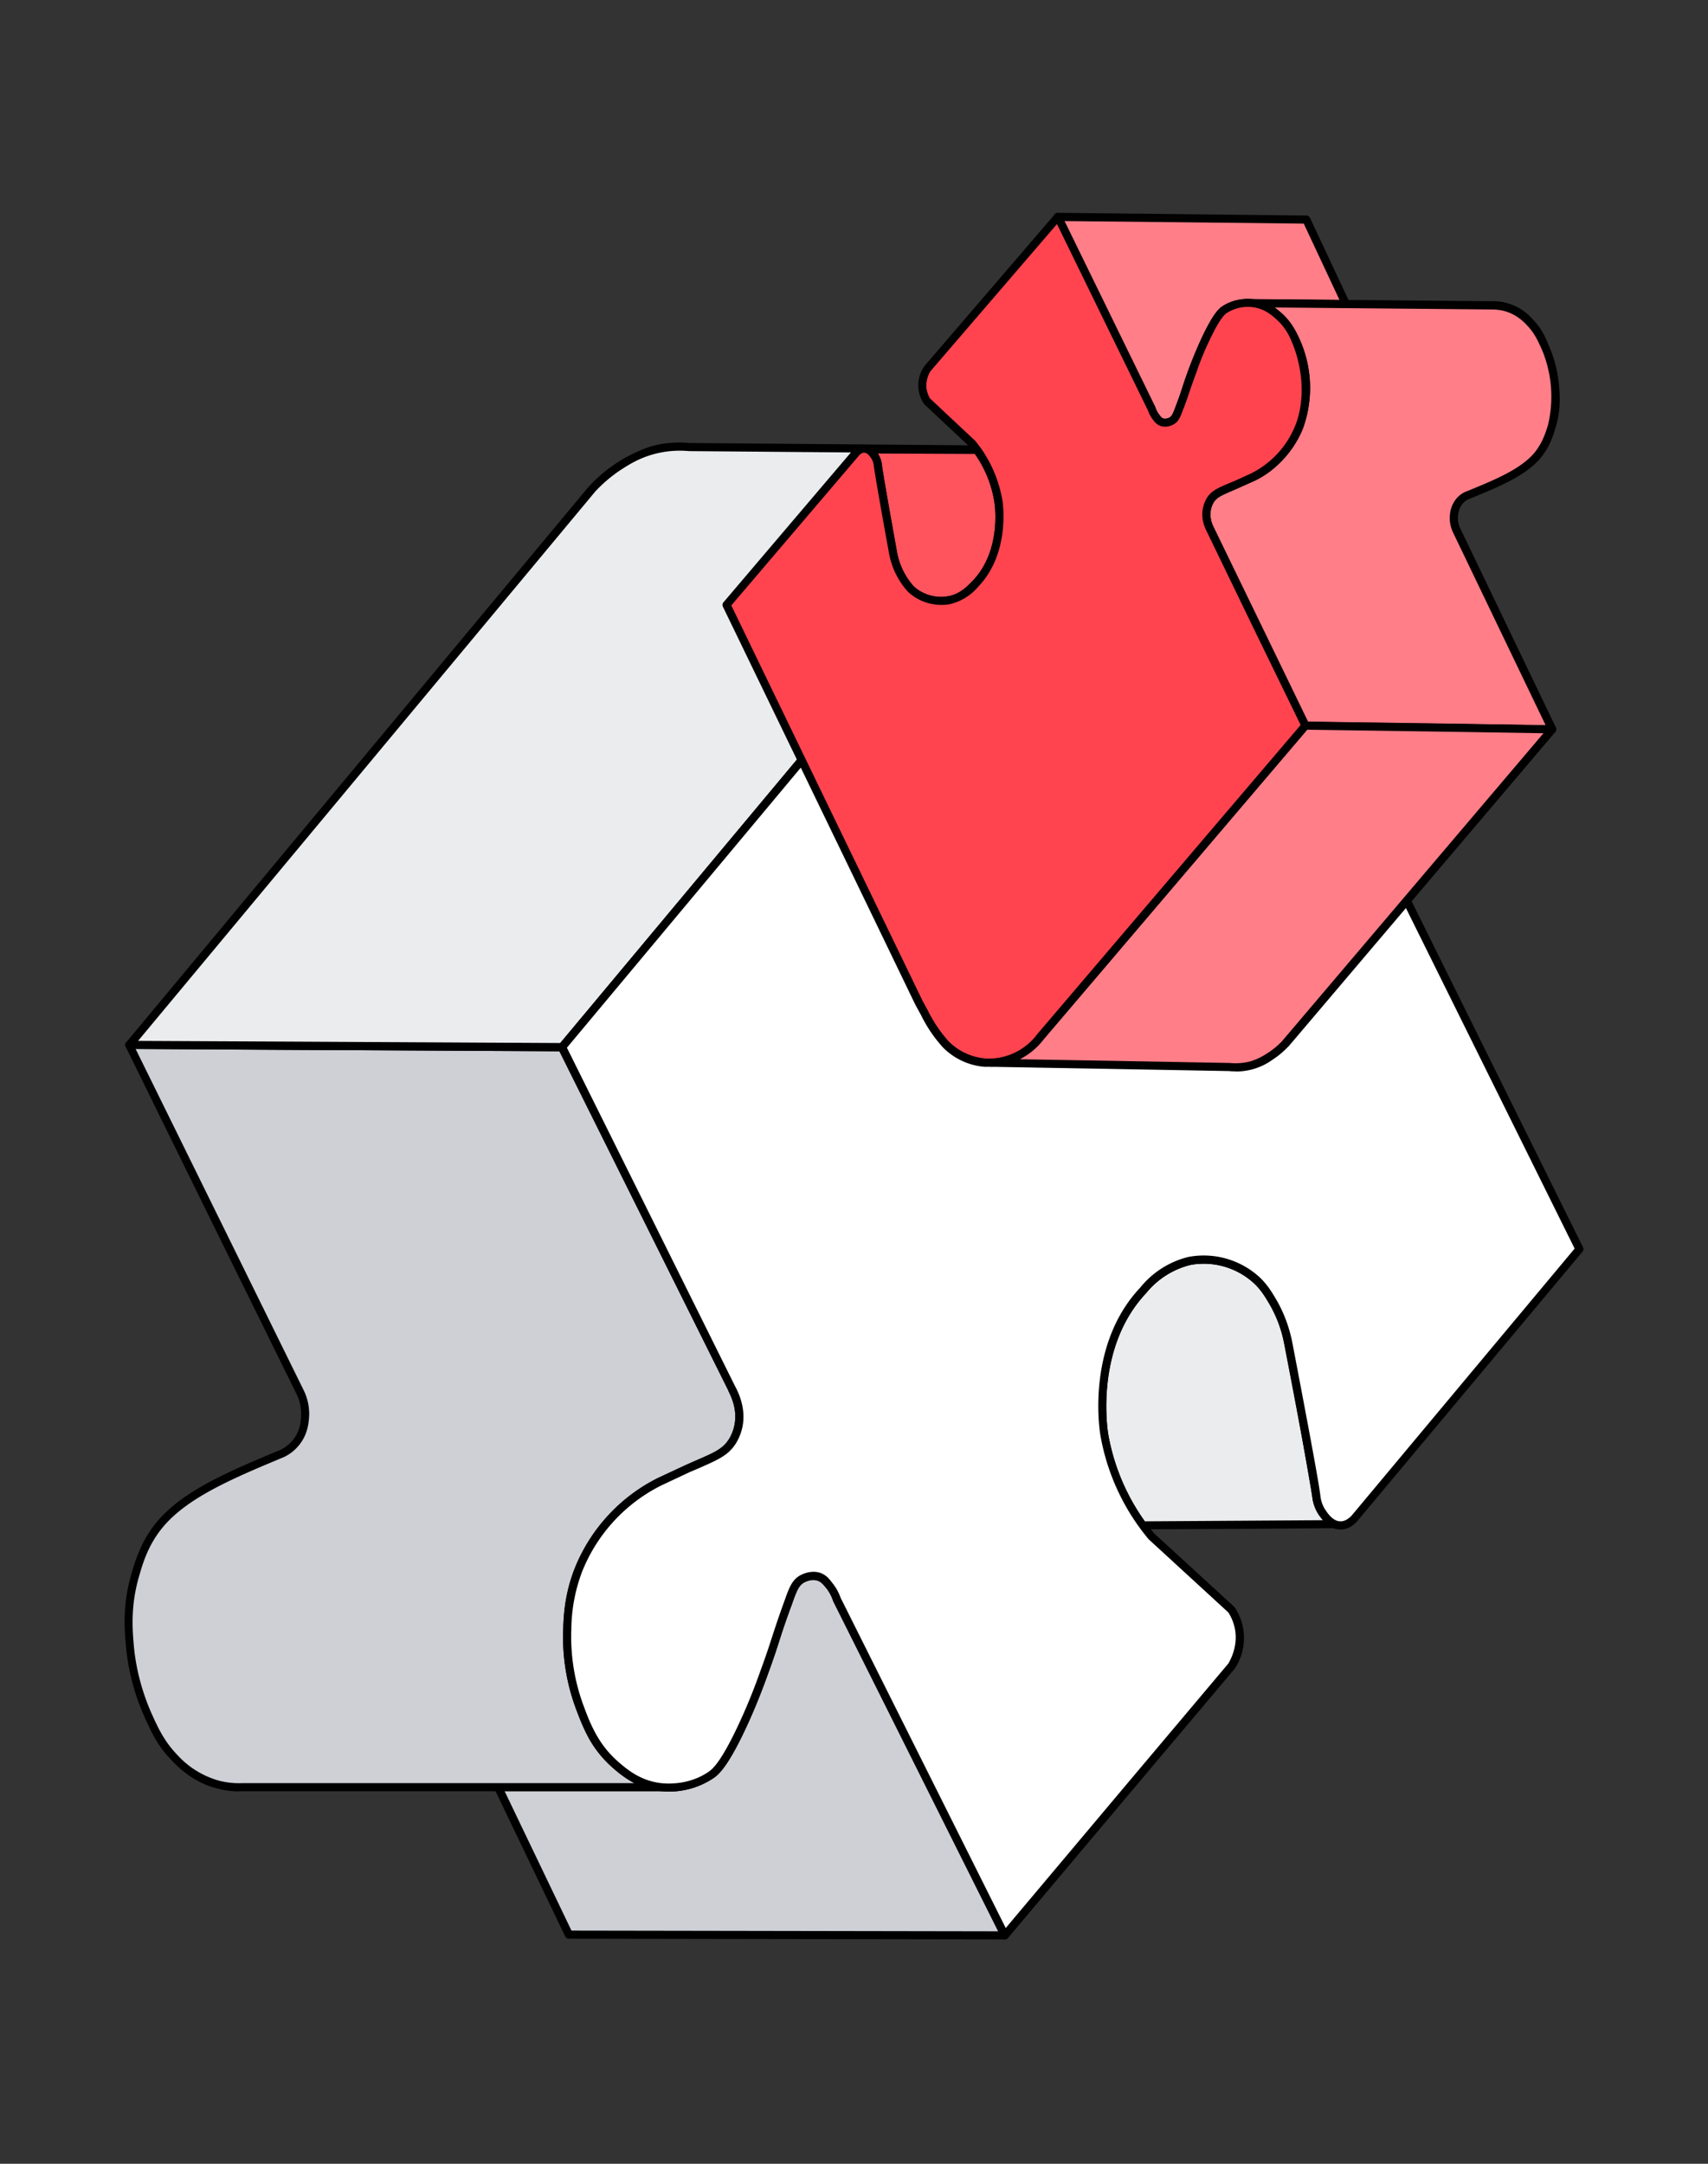
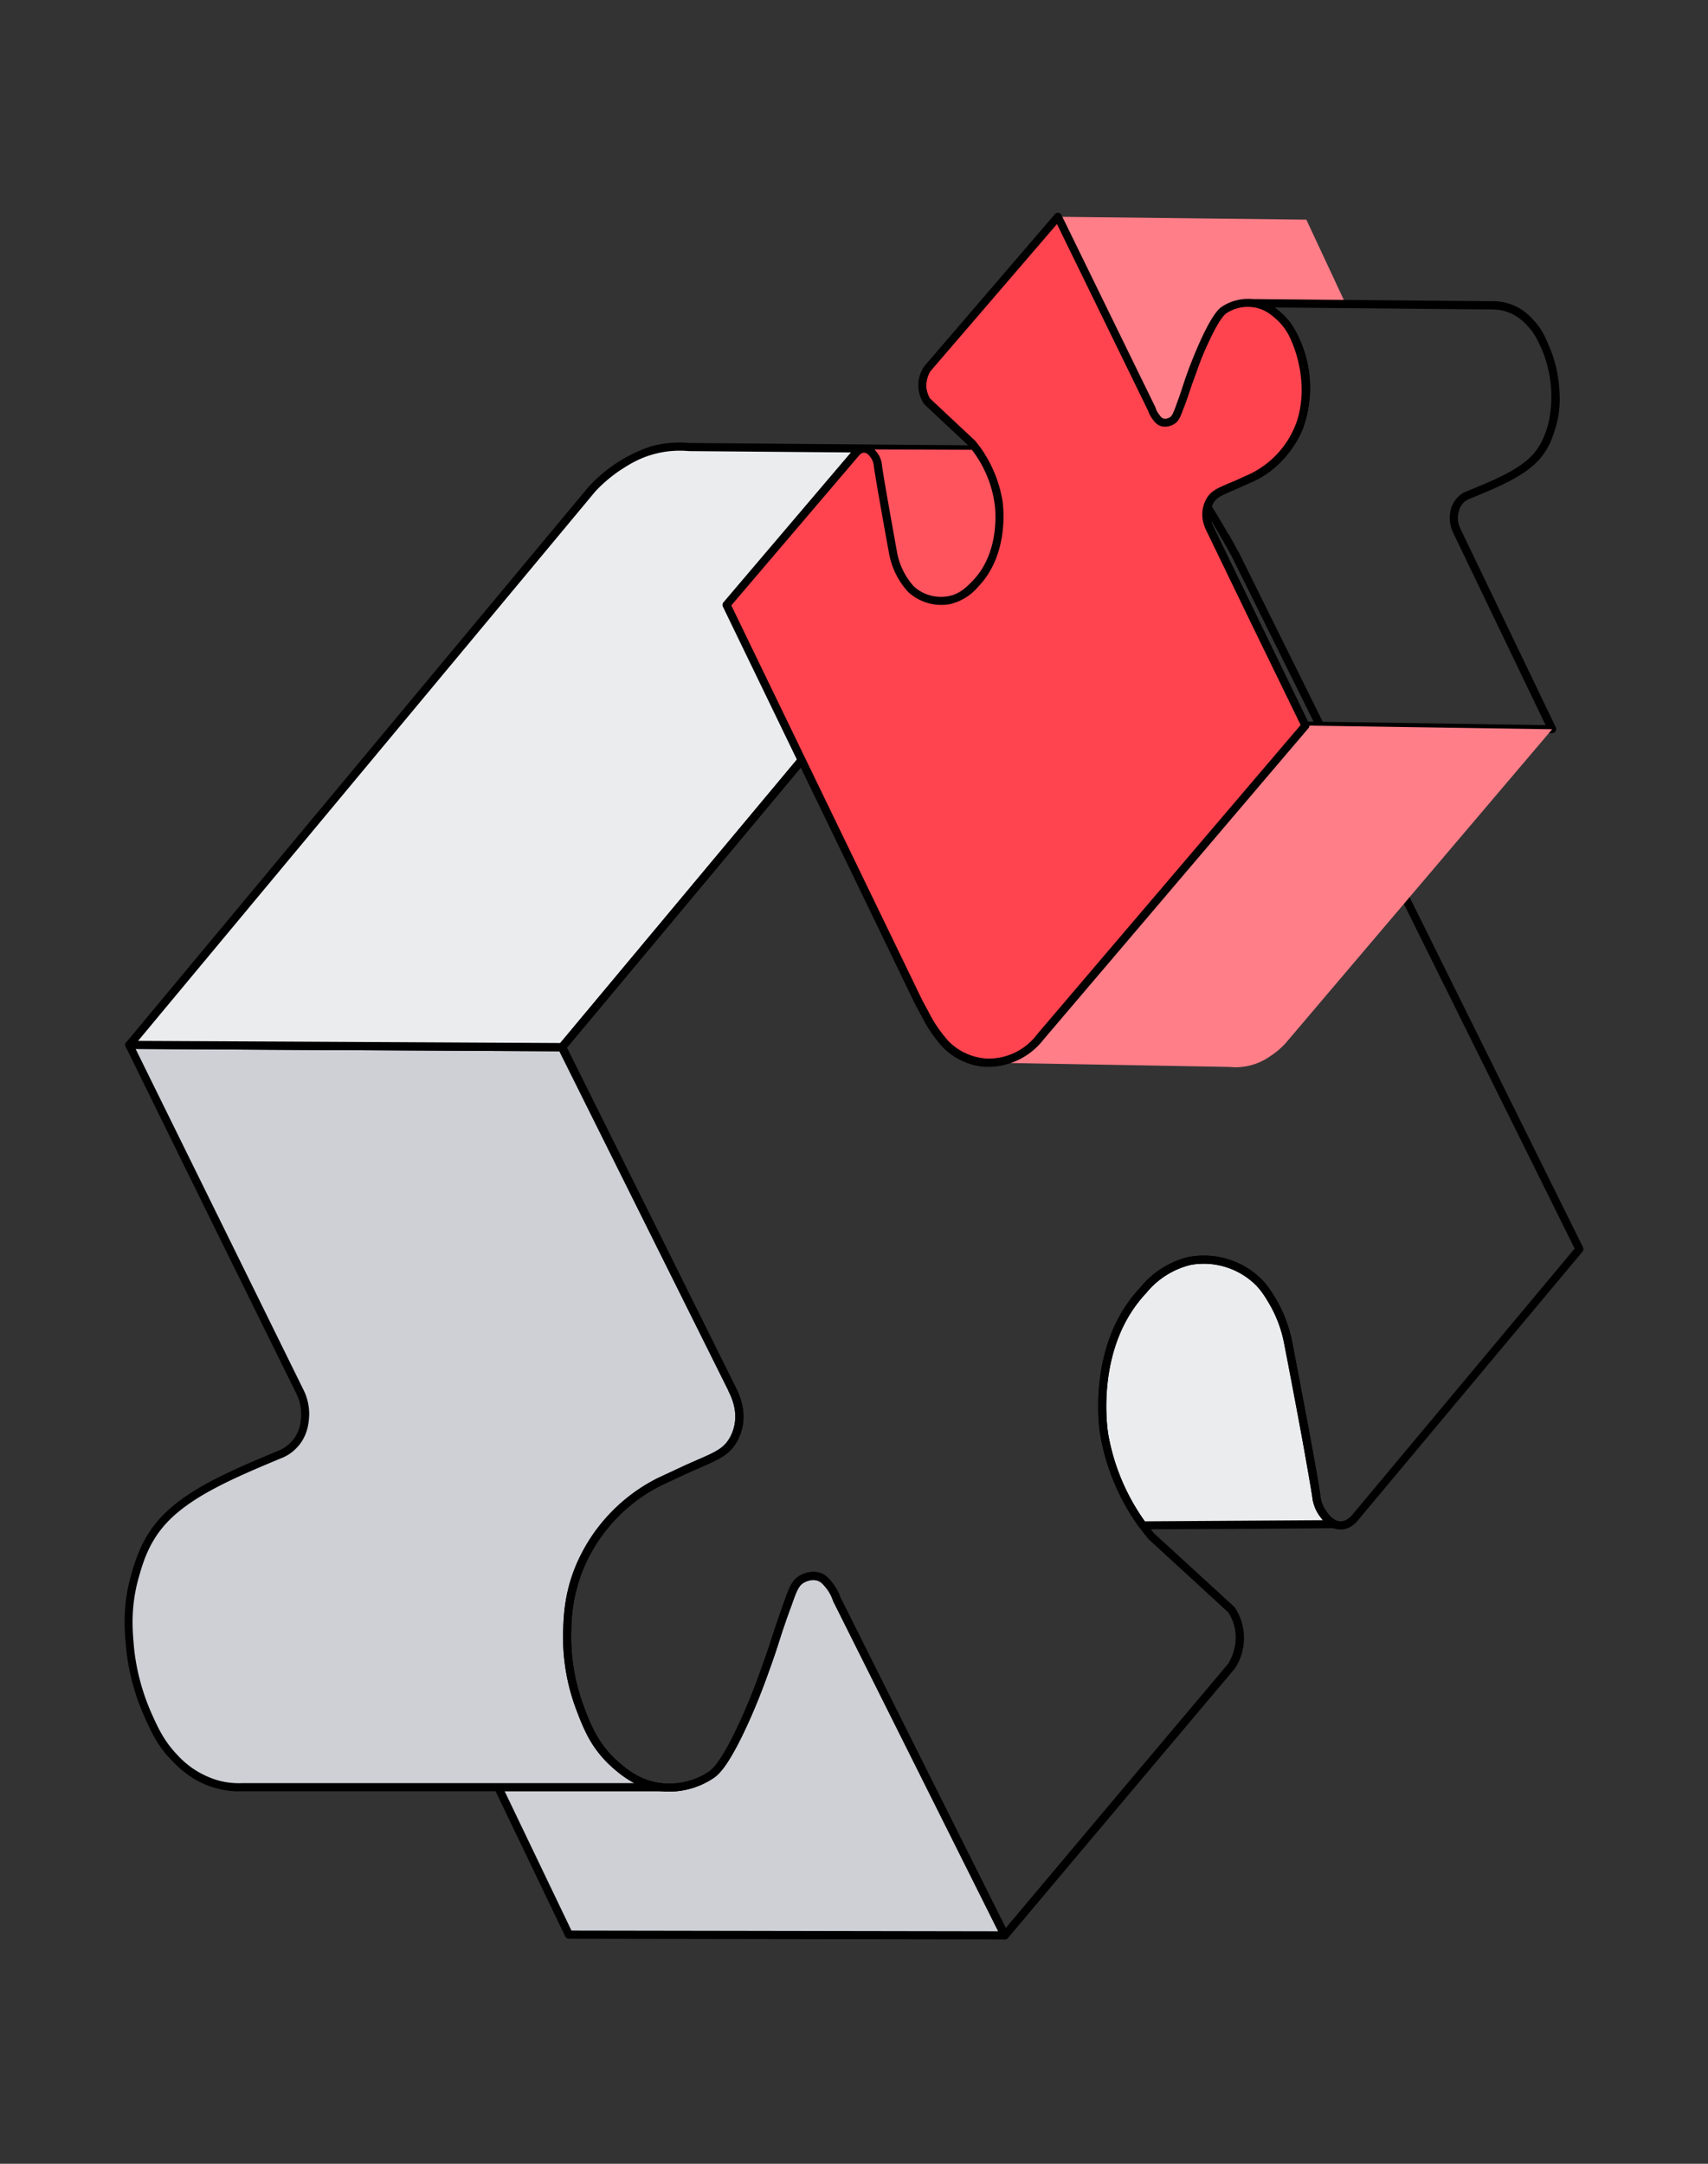
<svg xmlns="http://www.w3.org/2000/svg" width="120" height="152" fill="none">
  <rect width="100%" height="100%" fill="#333333" stroke="none" />
  <path fill="#EBECEE" d="m80.29 107.15 13.48-.08c-.43-.18-.72-.59-.86-.79-.36-.51-.41-1.04-.43-1.15-.14-1.11-.9-5.17-1.98-10.85a9.07 9.07 0 0 0-1.09-2.85c-.28-.48-.6-1.02-1.14-1.52a5.51 5.51 0 0 0-4.73-1.33 6.03 6.03 0 0 0-3.22 2.06c-3.63 3.85-2.84 9.48-2.75 10.08.04.24.22 1.4.78 2.85.56 1.5 1.29 2.69 1.94 3.58Z" />
  <path fill="#000" d="M80.29 107.43a.29.29 0 0 1-.23-.11 15.6 15.6 0 0 1-2.77-6.56c-.1-.64-.87-6.4 2.82-10.31a6.27 6.27 0 0 1 3.37-2.14 5.8 5.8 0 0 1 4.98 1.4c.57.52.9 1.08 1.2 1.57.53.9.9 1.9 1.12 2.95 1.16 6.07 1.85 9.8 1.99 10.87v.01c.05.38.18.72.38 1 .13.2.38.55.73.7.12.05.2.18.17.31a.29.29 0 0 1-.28.23l-5.42.04-8.06.04Zm4.28-18.66c-.33 0-.66.03-.97.1a5.79 5.79 0 0 0-3.07 1.97c-3.5 3.71-2.77 9.22-2.68 9.84a14.91 14.91 0 0 0 2.58 6.19l7.92-.05 4.6-.03c-.12-.13-.2-.25-.27-.34a2.8 2.8 0 0 1-.48-1.27v-.01a368.1 368.1 0 0 0-1.98-10.83 8.8 8.8 0 0 0-1.05-2.77c-.29-.48-.58-.98-1.1-1.45a5.23 5.23 0 0 0-3.5-1.35Z" />
  <path fill="#CED0D6" d="m39.97 135.9 30.63.06-11.8-23.6a3.24 3.24 0 0 0-.5-.94c-.23-.29-.4-.52-.73-.64-.58-.22-1.17.11-1.24.15-.44.27-.61.67-1 1.75-.33.95-.5 1.42-.89 2.63-.16.52-.41 1.26-.75 2.17-.28.81-.73 1.99-1.35 3.37-1.39 3.07-2.07 3.62-2.39 3.84a5.34 5.34 0 0 1-3.54.85H35l4.97 10.36Z" />
  <path fill="#000" d="m70.6 136.24-18.11-.03-12.52-.02a.29.29 0 0 1-.26-.16l-4.97-10.36a.28.28 0 0 1 .26-.4l11.41-.01a5.02 5.02 0 0 0 3.38-.8c.24-.17.88-.61 2.29-3.72.5-1.11.95-2.24 1.34-3.35.35-.95.6-1.7.75-2.16.38-1.18.55-1.67.87-2.57l.03-.08c.38-1.08.58-1.57 1.12-1.89.13-.07.8-.44 1.49-.17.39.14.6.42.84.72.23.3.41.65.54 1.01l11.8 23.58a.29.29 0 0 1-.26.41Zm-30.45-.62 12.34.02 17.64.03-11.59-23.18a2.95 2.95 0 0 0-.47-.9c-.22-.27-.36-.45-.6-.54-.45-.18-.94.1-1 .13-.35.21-.5.56-.86 1.6l-.03.07c-.32.89-.5 1.38-.87 2.55-.15.47-.4 1.23-.75 2.18-.4 1.12-.85 2.26-1.36 3.39-1.47 3.25-2.18 3.74-2.49 3.95a5.6 5.6 0 0 1-3.72.9H35.45l4.7 9.8Z" />
  <path fill="#CED0D6" d="M15.42 125.39c.67.16 1.25.17 1.65.16H46.4a5.74 5.74 0 0 1-3.12-1.54 7.47 7.47 0 0 1-1.85-2.42 15.5 15.5 0 0 1-.69-1.64c-.33-.88-1-2.88-.9-5.51.05-.94.12-2.41.8-4.14a11.86 11.86 0 0 1 5.71-6.22l1.97-.92c1.82-.8 2.57-1.04 3.12-1.88.06-.1.34-.54.45-1.18.22-1.19-.29-2.18-.47-2.54l-11.93-24-30.4-.16 12 24.42c.16.3.43 1 .34 1.88a3 3 0 0 1-.78 1.82c-.4.4-.82.59-.98.65-3.43 1.44-6.58 2.75-8.37 4.85-1.12 1.31-1.53 2.73-1.8 3.67-.61 2.08-.48 3.77-.38 4.9.08.9.33 2.77 1.28 4.9.47 1.04.9 2 1.86 2.98.5.51 1.52 1.52 3.15 1.92Z" />
  <path fill="#000" d="M16.8 125.84c-.49 0-.98-.06-1.45-.18-1.76-.42-2.83-1.52-3.29-2-1-1.02-1.44-2.01-1.91-3.06-.7-1.56-1.16-3.29-1.3-4.98-.1-1.06-.26-2.84.37-5.01.28-.96.7-2.42 1.87-3.78 1.83-2.14 5.06-3.5 8.47-4.92.15-.06.53-.22.88-.6.6-.6.68-1.36.7-1.64a3.17 3.17 0 0 0-.3-1.73l-5.8-11.77-6.21-12.64a.28.28 0 0 1 .01-.28.29.29 0 0 1 .25-.13l11.07.05 19.34.1c.1 0 .2.07.25.17l6.03 12.12 5.9 11.87v.01c.2.4.73 1.45.5 2.71a3.6 3.6 0 0 1-.5 1.28c-.51.8-1.2 1.1-2.56 1.7-.2.09-.43.18-.67.3-.01 0-.18.07-1.97.9a11.56 11.56 0 0 0-5.57 6.08 11.68 11.68 0 0 0-.77 4.04 13.9 13.9 0 0 0 .87 5.4c.2.54.4 1.07.67 1.61.47.94 1.05 1.7 1.79 2.33.56.48 1.51 1.3 2.98 1.47a.29.29 0 0 1-.03.57H16.78Zm-1.32-.73a5.6 5.6 0 0 0 1.58.15h27.5a7.73 7.73 0 0 1-1.46-1.04 7.75 7.75 0 0 1-1.93-2.5c-.28-.57-.49-1.12-.7-1.67a14.43 14.43 0 0 1-.9-5.62c.03-.91.1-2.43.8-4.23a12.15 12.15 0 0 1 5.87-6.38l1.97-.92.68-.3c1.3-.56 1.89-.82 2.31-1.47.11-.18.32-.56.41-1.08.2-1.08-.26-2-.44-2.35v-.02A45165.73 45165.73 0 0 0 39.3 73.85l-19.15-.1-10.62-.06 6.02 12.22 5.8 11.78c.21.44.45 1.16.35 2.04-.03.33-.13 1.23-.86 1.98-.43.46-.91.66-1.07.72-3.35 1.4-6.51 2.73-8.26 4.77-1.09 1.27-1.49 2.65-1.75 3.57-.6 2.07-.45 3.77-.36 4.8.14 1.63.58 3.29 1.25 4.8.45 1 .88 1.94 1.8 2.9a6.21 6.21 0 0 0 3.02 1.84Z" />
  <path fill="#EBECEE" d="m9.08 73.4 30.41.16 32.28-38.65a8.13 8.13 0 0 1 6.05-3.26l-29.38-.24a7.31 7.31 0 0 0-5.02 1.38 9.95 9.95 0 0 0-1.81 1.55L9.08 73.4Z" />
  <path fill="#000" d="m39.5 73.85-19.34-.1-11.08-.07a.28.28 0 0 1-.25-.16.28.28 0 0 1 .04-.3l32.52-39.07h.01a10.34 10.34 0 0 1 4.36-2.8 7.58 7.58 0 0 1 2.7-.23l14.59.12 14.78.12c.15 0 .28.12.28.28 0 .15-.12.28-.27.29a7.73 7.73 0 0 0-5.85 3.16L39.71 73.74a.28.28 0 0 1-.22.1Zm-29.81-.73 10.47.05 19.2.1 32.18-38.54a8.44 8.44 0 0 1 3.72-2.82l-12.22-.1-14.6-.12h-.03a7 7 0 0 0-2.5.22c-1.09.3-1.83.8-2.33 1.12-.64.43-1.23.93-1.76 1.5L9.7 73.12Z" />
-   <path fill="#fff" d="M57.58 110.78c.31.12.49.35.72.64.27.36.42.7.5.94l11.8 23.6 15.93-18.93a3.61 3.61 0 0 0 0-3.95l-5.65-5.18a15.27 15.27 0 0 1-3.3-7.18c-.1-.6-.9-6.23 2.74-10.08a6.03 6.03 0 0 1 3.22-2.06 5.51 5.51 0 0 1 4.73 1.33 9.07 9.07 0 0 1 2.23 4.38c1.08 5.67 1.85 9.73 1.99 10.84.01.11.07.64.42 1.15.15.2.43.61.86.79.13.06.28.09.44.09.5-.02.85-.38.96-.5l15.8-18.91-24.19-48.8c-.16-.3-.39-.73-.69-1.24-1.06-1.83-1.7-2.93-2.66-3.85a7.73 7.73 0 0 0-4.8-2.2h-.02l-.78-.01a8.04 8.04 0 0 0-6.06 3.26A734162 734162 0 0 0 39.5 73.56l11.92 24c.18.36.69 1.35.48 2.54a3.3 3.3 0 0 1-.46 1.18c-.54.84-1.3 1.07-3.11 1.88l-1.97.92a11.87 11.87 0 0 0-5.72 6.22c-.68 1.73-.75 3.2-.79 4.14-.1 2.63.57 4.63.9 5.51.19.52.4 1.07.68 1.64.4.82.97 1.66 1.85 2.41.62.53 1.6 1.36 3.13 1.54.28.03 2 .22 3.55-.85.32-.22 1-.77 2.38-3.84a42.88 42.88 0 0 0 1.35-3.37c.34-.9.59-1.65.76-2.17.38-1.2.55-1.68.89-2.63.38-1.08.55-1.48 1-1.74.07-.05.66-.38 1.24-.16Z" />
  <path fill="#000" d="M70.6 136.24h-.04a.28.28 0 0 1-.22-.16l-11.8-23.6a2.95 2.95 0 0 0-.47-.9c-.22-.26-.36-.44-.6-.53-.45-.18-.94.1-1 .13-.35.21-.5.56-.86 1.6l-.03.07c-.32.89-.5 1.38-.87 2.55-.15.47-.4 1.23-.75 2.18-.4 1.12-.85 2.26-1.36 3.39-1.47 3.25-2.18 3.74-2.49 3.95a5.62 5.62 0 0 1-3.74.9c-1.63-.2-2.7-1.1-3.28-1.6a7.75 7.75 0 0 1-1.92-2.5c-.28-.57-.5-1.12-.7-1.67a14.43 14.43 0 0 1-.9-5.62c.03-.91.09-2.43.8-4.24a12.15 12.15 0 0 1 5.86-6.37l1.98-.92.68-.3c1.3-.57 1.89-.82 2.3-1.48.12-.17.33-.55.42-1.07.2-1.08-.27-2-.44-2.35v-.02l-5.91-11.87-6.03-12.12a.29.29 0 0 1 .04-.31l32.27-38.65a8.44 8.44 0 0 1 6.27-3.37H78.65a7.77 7.77 0 0 1 4.97 2.29c.99.95 1.63 2.06 2.7 3.9l.02.01c.3.51.52.94.7 1.25l24.18 48.81c.05.1.03.22-.04.31l-15.8 18.9c-.19.23-.59.6-1.16.61-.2 0-.4-.03-.57-.1-.5-.21-.81-.67-.97-.89a2.8 2.8 0 0 1-.48-1.27v-.01c-.15-1.16-1.02-5.79-1.99-10.83a8.8 8.8 0 0 0-1.05-2.77c-.28-.48-.58-.98-1.09-1.45a5.22 5.22 0 0 0-4.48-1.25 5.8 5.8 0 0 0-3.07 1.97c-3.5 3.71-2.76 9.22-2.67 9.84a15.03 15.03 0 0 0 3.23 7.03l5.63 5.16.05.06a3.89 3.89 0 0 1-.01 4.29l-7.13 8.46-8.8 10.46a.29.29 0 0 1-.22.1Zm-11.54-24 11.6 23.2 8.52-10.13 7.12-8.45c.25-.43.64-1.28.48-2.33a3.3 3.3 0 0 0-.48-1.26l-5.62-5.16-.02-.03a15.57 15.57 0 0 1-3.36-7.32c-.1-.64-.88-6.4 2.81-10.31a6.27 6.27 0 0 1 3.37-2.15 5.8 5.8 0 0 1 4.99 1.4c.57.53.9 1.09 1.19 1.58.53.9.9 1.9 1.12 2.95 1.16 6.07 1.86 9.8 1.99 10.86v.02c.05.38.18.72.38 1 .13.2.38.55.73.7.1.04.21.06.33.06.36-.01.64-.29.75-.4l15.67-18.76-24.1-48.64-.68-1.22-.02-.02c-1.04-1.8-1.68-2.88-2.6-3.77a7.39 7.39 0 0 0-4.6-2.12h-.8a7.72 7.72 0 0 0-5.84 3.15L39.83 73.6l5.94 11.95 5.9 11.88.01.01c.2.4.72 1.44.5 2.71a3.6 3.6 0 0 1-.5 1.28c-.52.8-1.2 1.1-2.56 1.7l-.68.29-1.96.92a11.55 11.55 0 0 0-5.58 6.06 11.68 11.68 0 0 0-.76 4.05 13.9 13.9 0 0 0 .87 5.4c.2.54.4 1.07.67 1.6.47.95 1.05 1.7 1.79 2.34.56.48 1.5 1.3 2.97 1.47.44.05 1.97.15 3.35-.8.24-.17.88-.62 2.29-3.73.5-1.1.95-2.23 1.34-3.34.35-.95.6-1.7.75-2.17.38-1.17.55-1.67.87-2.56l.03-.08c.38-1.08.57-1.57 1.12-1.9.12-.07.8-.43 1.49-.17.39.15.6.43.83.73.24.3.42.64.55 1Z" />
  <path fill="#FF535E" d="m68.64 31.6-7.68-.03c.24.1.4.34.48.45.2.3.23.6.24.66.07.64.48 2.96 1.07 6.2.08.4.23 1 .6 1.63a3.14 3.14 0 0 0 3.33 1.65 3.44 3.44 0 0 0 1.85-1.15c2.1-2.17 1.67-5.39 1.63-5.73a8.69 8.69 0 0 0-1.51-3.68h-.01Z" />
-   <path fill="#000" d="M66.13 42.5c-.85 0-1.72-.33-2.33-.9a5.45 5.45 0 0 1-1.33-2.66c-.64-3.57-1-5.6-1.08-6.22-.02-.2-.09-.38-.19-.53-.07-.1-.2-.29-.36-.35a.29.29 0 0 1 .11-.55h3.2l4.5.03c.08 0 .17.04.22.12a9.03 9.03 0 0 1 1.57 3.8c.05.37.46 3.72-1.7 5.97a3.73 3.73 0 0 1-2 1.24c-.2.04-.4.06-.6.06Zm-4.46-10.64c.16.23.25.49.29.78.08.67.55 3.3 1.07 6.19a4.92 4.92 0 0 0 1.16 2.35c.63.6 1.59.87 2.44.7.81-.15 1.3-.66 1.7-1.07 1.97-2.05 1.59-5.14 1.54-5.49a8.02 8.02 0 0 0-1.38-3.43l-4.34-.02-2.48-.01Z" />
  <path fill="#FF7E88" d="m91.78 15.43-17.46-.2 6.6 13.52c.04.13.13.33.28.53.13.17.23.3.4.37.34.13.67-.05.72-.08.25-.14.35-.38.57-.99.2-.54.3-.8.53-1.5a30.3 30.3 0 0 1 1.23-3.14c.8-1.74 1.2-2.05 1.38-2.17.88-.6 1.86-.5 2.02-.47l6.5.06-2.77-5.93Z" />
-   <path fill="#000" d="M81.86 29.99a.97.97 0 0 1-.36-.07c-.25-.1-.39-.28-.52-.46a2.15 2.15 0 0 1-.32-.6l-6.6-13.5a.29.29 0 0 1 .02-.28.3.3 0 0 1 .25-.13l10.18.11 7.28.08c.1 0 .2.07.25.17l2.78 5.93c.04.09.03.2-.02.28a.29.29 0 0 1-.24.13l-6.5-.06h-.04a2.73 2.73 0 0 0-1.83.41c-.12.08-.48.33-1.28 2.06-.3.63-.56 1.26-.78 1.9l-.44 1.22c-.22.67-.32.95-.51 1.46l-.02.04c-.23.63-.35.94-.7 1.14-.06.03-.3.16-.6.16Zm-7.08-14.47 6.4 13.1.01.04c.06.16.14.32.24.45.12.16.18.24.28.28.21.08.46-.06.46-.07.16-.09.24-.25.45-.84l.02-.04c.19-.5.29-.78.5-1.44a31.12 31.12 0 0 1 1.25-3.18c.87-1.88 1.3-2.17 1.48-2.3.9-.6 1.9-.54 2.2-.5l6.04.05-2.51-5.36-7.1-.08-9.72-.1Z" />
-   <path fill="#FF7E88" d="M105.72 21.56c-.38-.1-.71-.1-.94-.1l-10.22-.1-6.5-.06c.86.12 1.42.59 1.77.9.5.43.81.91 1.04 1.38a8.96 8.96 0 0 1 .86 4.09 6.82 6.82 0 0 1-.47 2.35 6.76 6.76 0 0 1-3.3 3.52l-1.12.51c-1.04.45-1.47.58-1.79 1.06-.04.05-.2.3-.26.67-.13.67.15 1.24.25 1.45l6.67 13.74c5.78.1 11.56.18 17.33.26l-6.71-13.98a1.98 1.98 0 0 1-.18-1.08 1.6 1.6 0 0 1 1.01-1.4c1.97-.8 3.77-1.53 4.8-2.71a5.3 5.3 0 0 0 1.05-2.09 8.74 8.74 0 0 0-.47-5.59c-.25-.6-.5-1.14-1.04-1.7a3.7 3.7 0 0 0-1.78-1.12Z" />
  <path fill="#000" d="m109.05 51.51-6.14-.09-11.2-.16c-.11 0-.2-.07-.25-.17l-3.4-6.98-3.27-6.76c-.12-.24-.43-.87-.28-1.63.07-.37.22-.64.3-.77.32-.49.75-.67 1.53-1l.39-.16 1.12-.51A6.45 6.45 0 0 0 91 29.9c.38-.95.42-1.77.45-2.26a8.84 8.84 0 0 0-.83-3.94 3.98 3.98 0 0 0-.98-1.3c-.3-.27-.82-.72-1.62-.83a.29.29 0 0 1-.25-.3.29.29 0 0 1 .29-.26l16.72.15a3.68 3.68 0 0 1 2.93 1.3c.59.6.84 1.18 1.1 1.8.4.9.65 1.9.73 2.88.05.62.13 1.65-.25 2.9-.17.56-.42 1.4-1.11 2.2-1.08 1.23-2.94 1.98-4.9 2.79-.08.03-.28.1-.47.3-.3.32-.35.7-.37.86-.05.4.06.72.15.92l6.72 13.99c.04.08.03.19-.02.27a.28.28 0 0 1-.24.13Zm-17.16-.82 11.03.16 5.67.09-6.52-13.57c-.12-.27-.26-.7-.2-1.23a2 2 0 0 1 .53-1.2c.27-.28.56-.4.66-.43 1.9-.78 3.7-1.51 4.69-2.64.6-.7.84-1.47 1-1.98a8.55 8.55 0 0 0-.45-5.4c-.27-.58-.49-1.09-1-1.62-.23-.25-.77-.81-1.65-1.03-.28-.07-.57-.1-.86-.1l-15.24-.14c.2.14.35.28.47.38.46.4.82.89 1.11 1.48a8.34 8.34 0 0 1 .4 6.67c-.65 1.6-1.97 3-3.44 3.67l-1.14.51-.39.17c-.74.32-1.04.45-1.27.78-.06.1-.17.3-.22.57-.11.57.13 1.08.23 1.27l3.28 6.76 3.31 6.83Z" />
  <path fill="#FF7E88" d="m109.05 51.23-17.34-.26-18.6 21.86a4.63 4.63 0 0 1-3.48 1.82l16.75.3a4.2 4.2 0 0 0 2.87-.76c.47-.3.81-.63 1.04-.87l18.76-22.09Z" />
-   <path fill="#000" d="M86.81 75.26c-.15 0-.3 0-.45-.02l-8.27-.15-8.46-.15a.29.29 0 0 1 0-.57 4.28 4.28 0 0 0 3.24-1.71l.01-.02L91.5 50.8a.3.3 0 0 1 .23-.1l11.2.16 6.13.1c.11 0 .21.06.26.16.04.1.02.22-.05.3l-18.75 22.1h-.01c-.33.35-.7.66-1.1.92a4.37 4.37 0 0 1-2.59.83Zm-15.16-.85 6.45.11 8.29.15h.02c.47.05.94.01 1.39-.1.6-.17 1.02-.44 1.3-.62.35-.23.68-.5.98-.82l18.36-21.62-5.53-.09-11.07-.16L73.32 73a4.94 4.94 0 0 1-1.67 1.4Z" />
  <path fill="#FF444F" d="M81.6 29.65c-.17-.07-.27-.2-.4-.37-.15-.2-.24-.4-.28-.53l-6.6-13.52-9.18 10.7a2.07 2.07 0 0 0-.02 2.25l3.19 2.99a9.28 9.28 0 0 1 1.41 2.48c.31.83.41 1.5.43 1.63.05.34.47 3.56-1.62 5.73-.42.43-.96.98-1.85 1.15-.97.2-2.02-.14-2.69-.78-.3-.29-.48-.6-.64-.87a5.2 5.2 0 0 1-.6-1.63c-.59-3.24-1-5.56-1.08-6.2 0-.06-.03-.36-.24-.66-.08-.11-.24-.35-.48-.45a.6.6 0 0 0-.25-.05.8.8 0 0 0-.55.28l-9.1 10.7 13.51 27.94.39.71c.6 1.05.95 1.68 1.5 2.21a4.4 4.4 0 0 0 2.72 1.29h.46a4.57 4.57 0 0 0 3.46-1.82l18.62-21.86-6.67-13.75c-.1-.2-.39-.77-.26-1.45.07-.36.23-.61.27-.67.31-.47.74-.6 1.78-1.05l1.13-.52a6.77 6.77 0 0 0 3.3-3.51c.4-.98.44-1.82.47-2.36a8.92 8.92 0 0 0-.86-4.08 4.29 4.29 0 0 0-1.05-1.39c-.34-.3-.9-.78-1.77-.9a3.04 3.04 0 0 0-2.03.47c-.18.13-.57.43-1.38 2.18a31.36 31.36 0 0 0-1.23 3.15c-.22.68-.32.95-.52 1.5-.22.6-.32.83-.58.98-.04.02-.38.21-.7.08Z" />
  <path fill="#000" d="M69.63 74.94h-.48a4.64 4.64 0 0 1-2.9-1.36 9.74 9.74 0 0 1-1.54-2.27l-.4-.73c-4.5-9.33-9.01-18.64-13.52-27.96a.29.29 0 0 1 .04-.31l9.1-10.7c.13-.13.4-.37.77-.37.13 0 .26.02.37.07.31.13.5.42.6.55.16.23.26.49.29.78.08.67.55 3.3 1.07 6.19a4.91 4.91 0 0 0 1.16 2.35c.63.6 1.59.87 2.44.7.81-.15 1.3-.66 1.7-1.07 1.98-2.05 1.6-5.14 1.54-5.49a8.03 8.03 0 0 0-1.46-3.55l-.3-.4-3.18-2.98a2.33 2.33 0 0 1-.03-2.6l.02-.04 9.19-10.7c.06-.08.16-.11.25-.1.1.01.18.07.22.16l6.6 13.51.01.04c.06.17.14.32.24.45.12.16.18.24.28.28.21.08.46-.06.46-.06.17-.1.24-.26.46-.84l.01-.05c.19-.5.29-.78.5-1.44a31.06 31.06 0 0 1 1.25-3.18c.87-1.88 1.3-2.17 1.48-2.29a3.33 3.33 0 0 1 2.22-.51c.97.12 1.6.67 1.93.96.46.4.82.89 1.11 1.48a8.34 8.34 0 0 1 .4 6.67c-.65 1.6-1.97 3-3.44 3.67l-1.14.51-.39.17c-.74.32-1.04.45-1.27.78-.06.1-.17.3-.22.57-.11.57.13 1.08.23 1.27l3.28 6.76 3.39 6.99c.05.1.03.22-.04.3l-18.6 21.86a4.95 4.95 0 0 1-3.69 1.93Zm-.43-.58h.43a4.26 4.26 0 0 0 3.25-1.72l18.5-21.71-3.32-6.82-3.27-6.76c-.12-.24-.43-.87-.28-1.63.07-.37.22-.64.3-.77.32-.48.75-.67 1.53-1l.39-.16 1.12-.51A6.45 6.45 0 0 0 91 29.9c.38-.95.42-1.77.45-2.26a8.86 8.86 0 0 0-.83-3.94 3.98 3.98 0 0 0-.98-1.3c-.3-.27-.82-.72-1.62-.82a2.74 2.74 0 0 0-1.83.41c-.12.08-.48.33-1.28 2.06-.3.63-.56 1.27-.78 1.9l-.44 1.22c-.22.67-.32.95-.51 1.46l-.02.04c-.23.63-.35.94-.7 1.14-.08.05-.51.27-.96.1-.25-.1-.39-.28-.52-.46a2.15 2.15 0 0 1-.32-.6l-6.4-13.11-8.9 10.35c-.13.23-.34.69-.26 1.24.04.23.12.45.24.66l3.16 2.96.03.03.34.44a8.99 8.99 0 0 1 1.57 3.81c.05.37.46 3.72-1.7 5.97a3.73 3.73 0 0 1-2 1.24 3.44 3.44 0 0 1-2.94-.86 5.45 5.45 0 0 1-1.33-2.66c-.65-3.56-1-5.6-1.08-6.21-.02-.2-.09-.38-.19-.53-.07-.1-.2-.29-.36-.35a.33.33 0 0 0-.14-.03c-.15 0-.28.13-.33.18l-8.99 10.55 13.44 27.78.38.7a9.49 9.49 0 0 0 1.45 2.14 4.1 4.1 0 0 0 2.55 1.2Z" />
</svg>